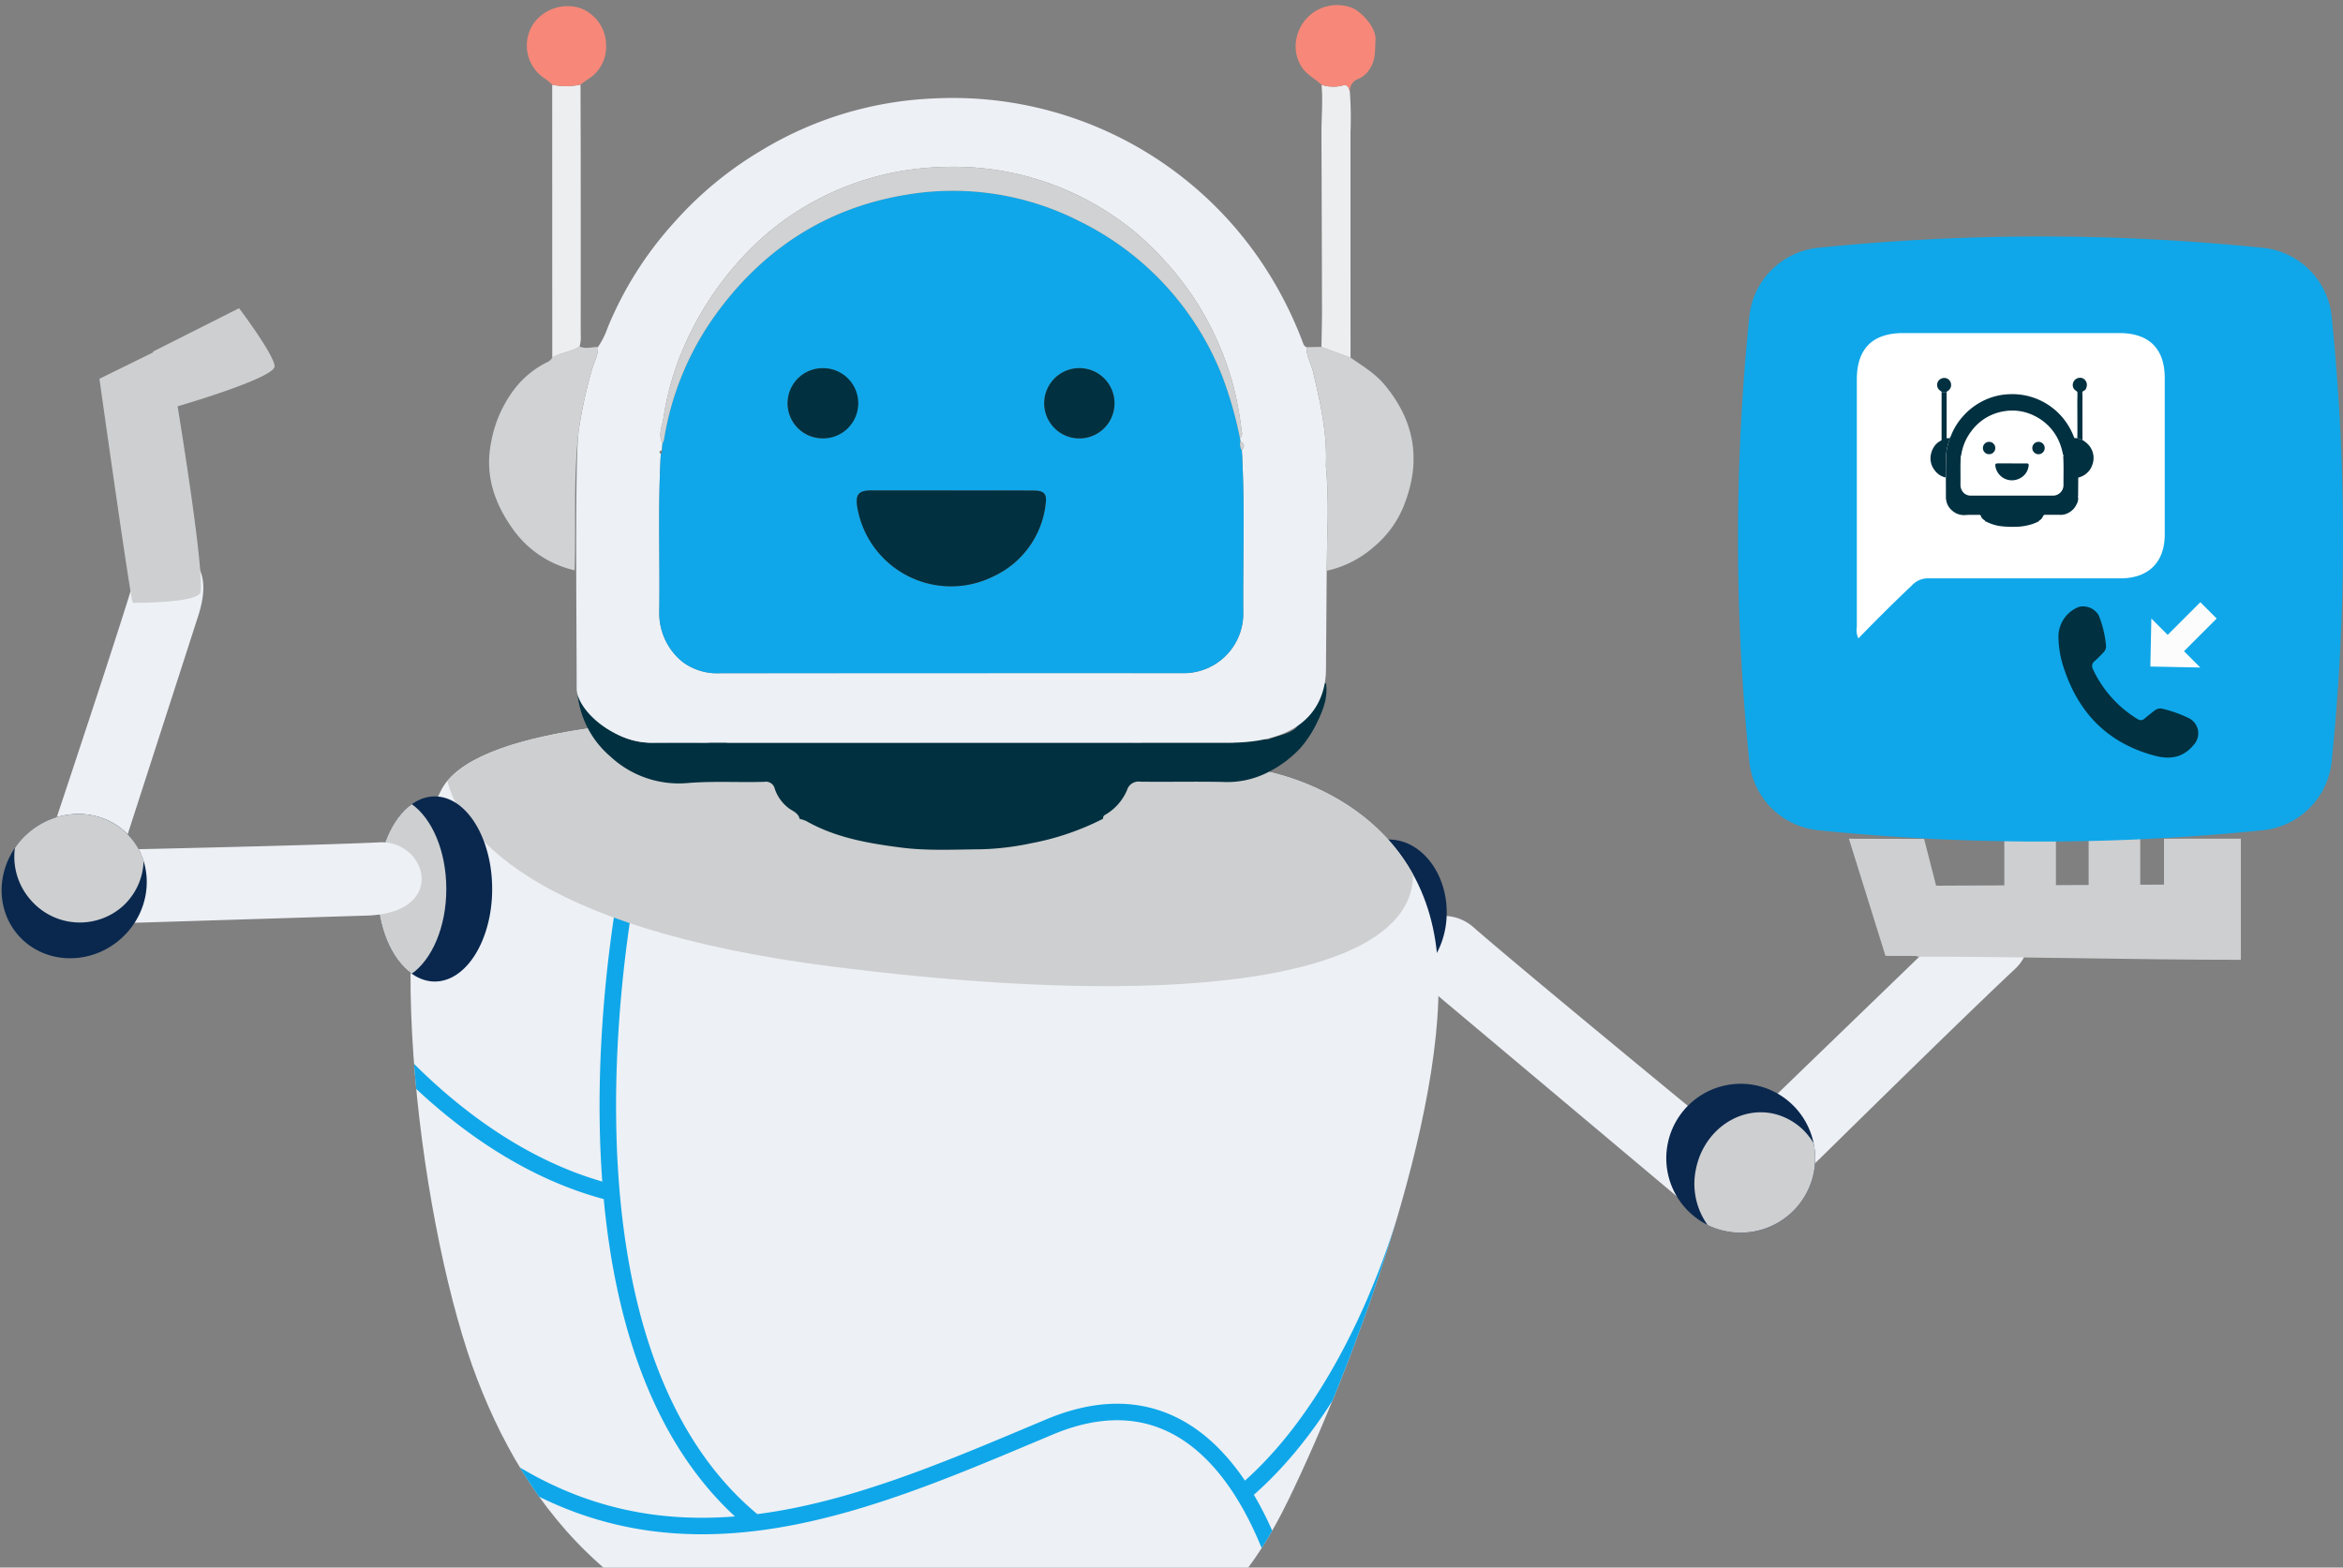
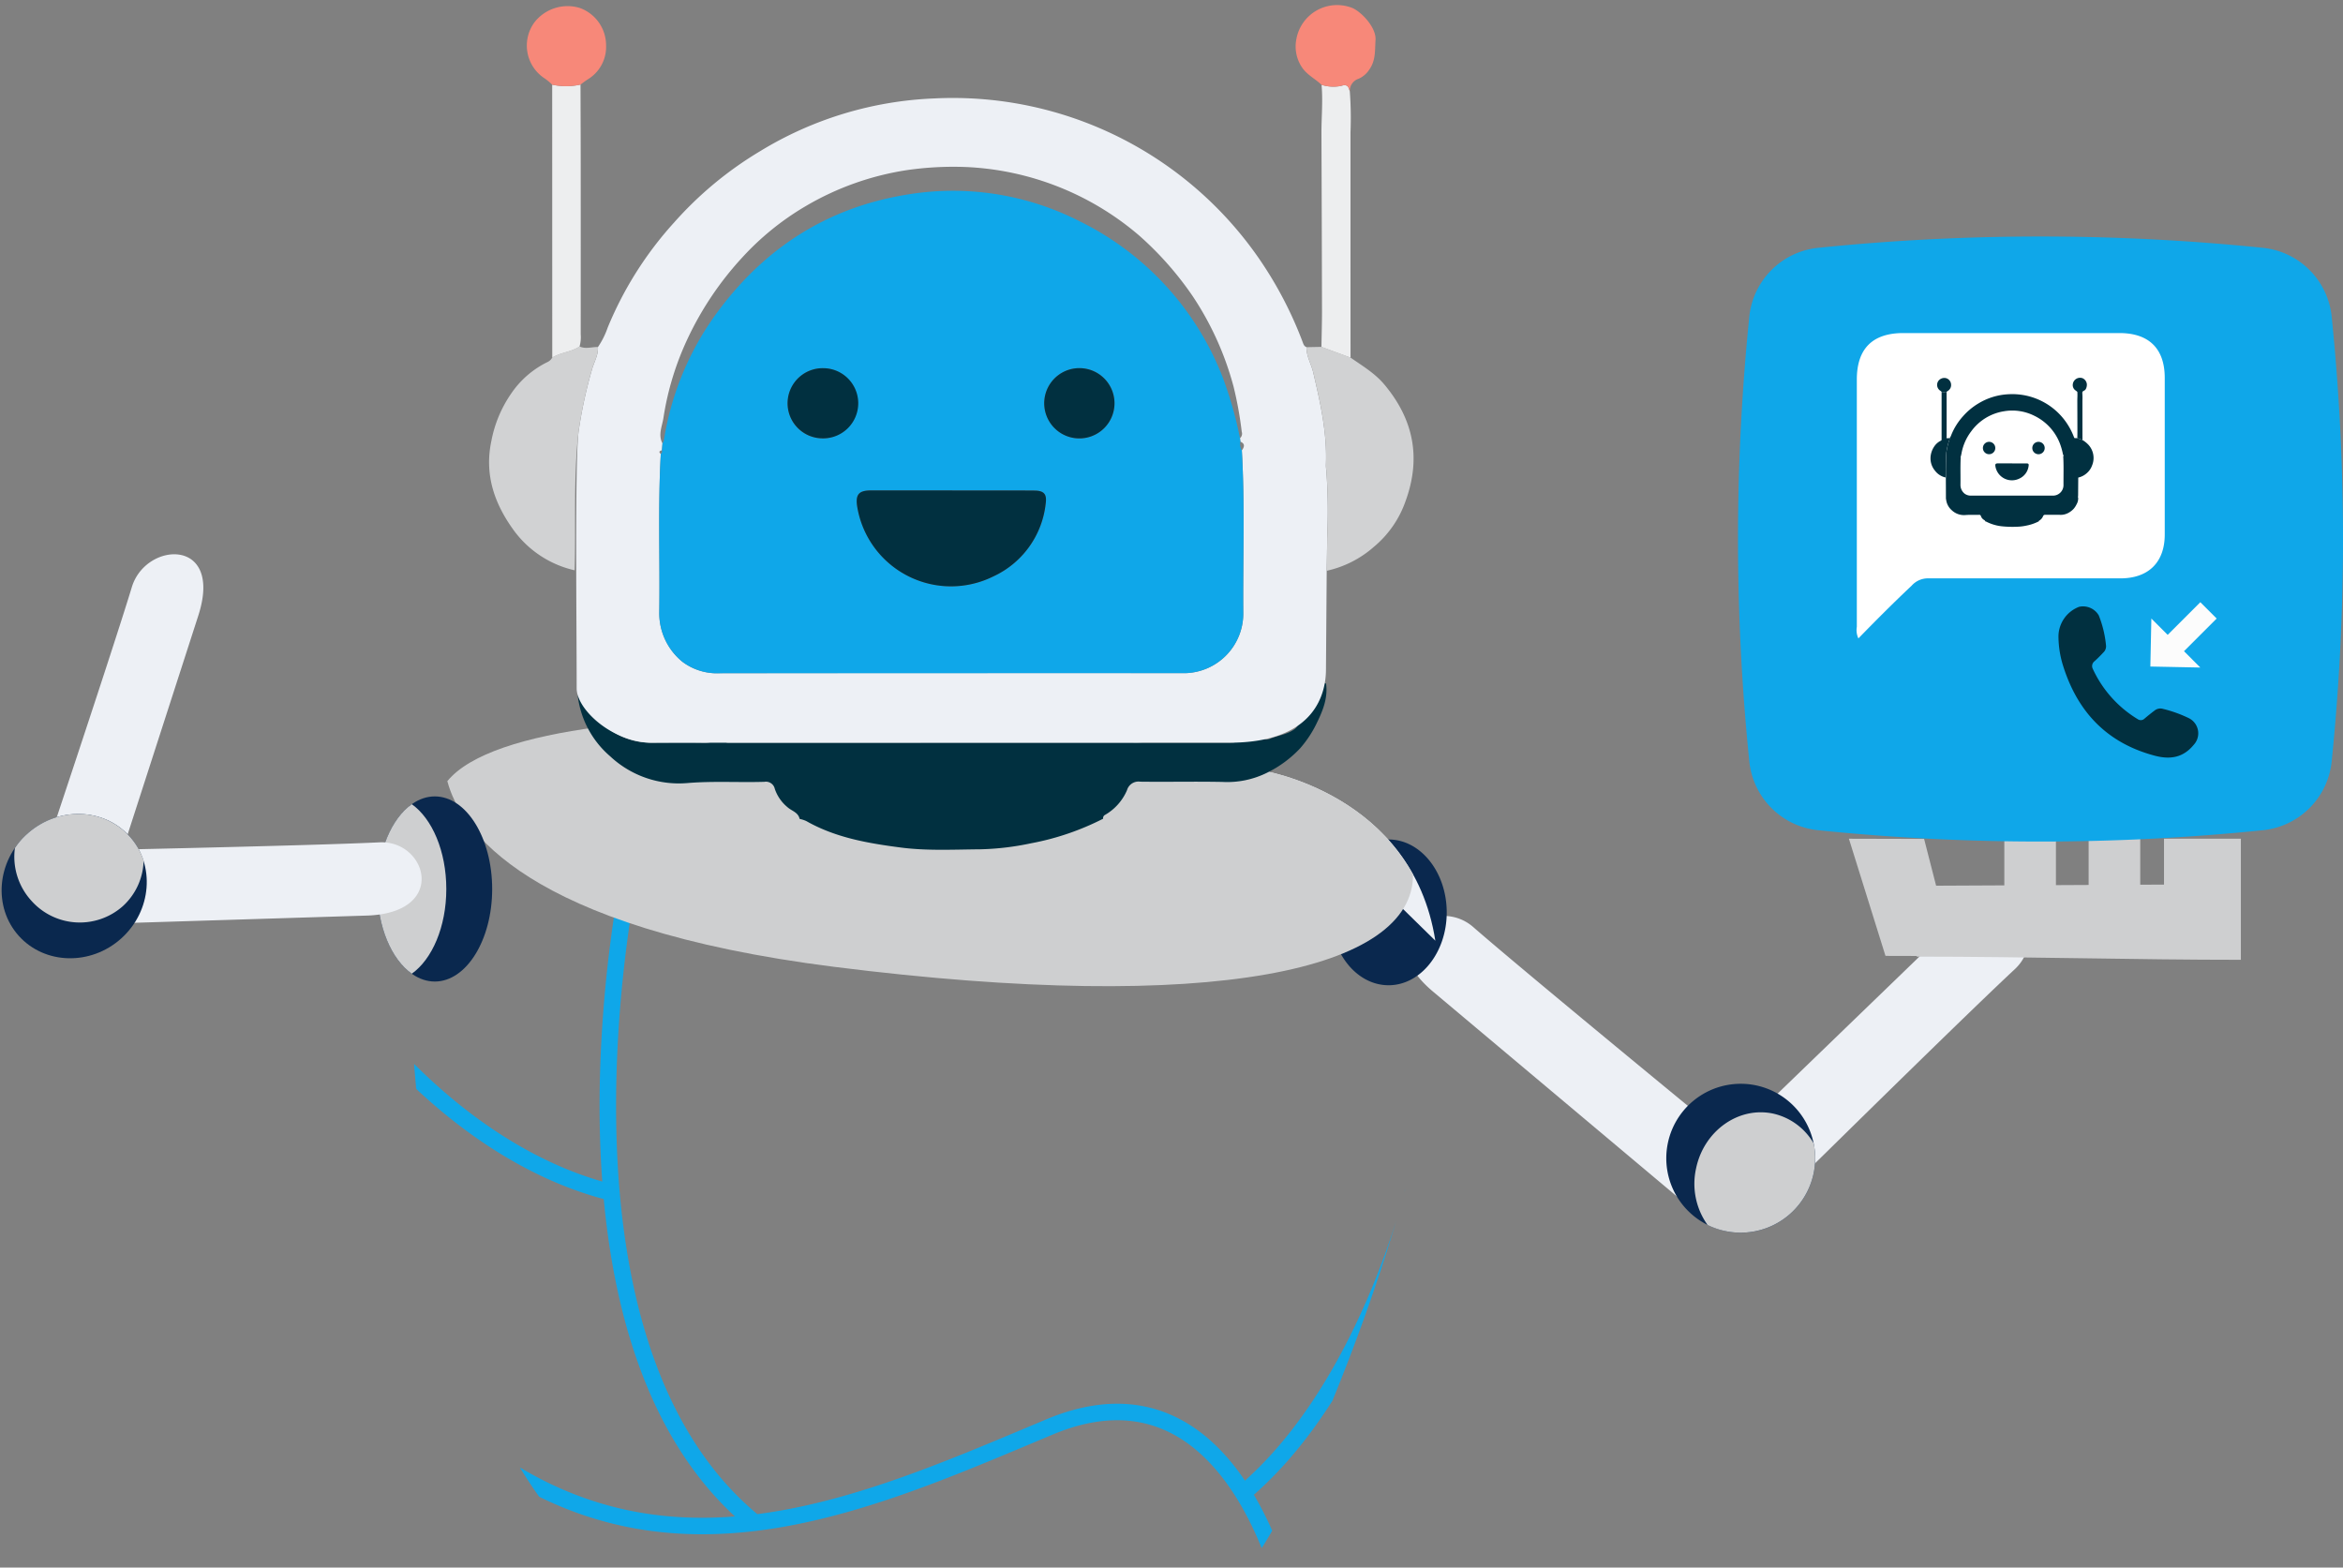
<svg xmlns="http://www.w3.org/2000/svg" width="426" height="285" viewBox="0 0 426 285">
  <rect x="0" y="0" width="426" height="285" fill="#808080" stroke="none" />
  <g clip-path="url(#_02 1__clip0_15_176)">
    <path fill-rule="evenodd" clip-rule="evenodd" d="m260.542 180.277 46.589 39.128s6.549 1.519 9.284-3.006a6.619 6.619 0 0 0-.473-7.9s-37.642-30.856-48.108-39.972c-6.685-5.805-19.007 1.925-7.292 11.75Z" fill="#EDF0F5" />
    <path fill-rule="evenodd" clip-rule="evenodd" d="m355.407 167.717-43.752 42.268s-2.23 6.349 1.991 9.521a6.545 6.545 0 0 0 7.9.337s34.638-34.2 44.8-43.651c6.482-6.043.068-19.075-10.939-8.475Z" fill="#EDF0F5" />
    <path fill-rule="evenodd" clip-rule="evenodd" d="M252.473 179.128c-5.841 0-10.567-5.94-10.567-13.234 0-7.326 4.726-13.267 10.567-13.267 5.808 0 10.568 5.941 10.568 13.267 0 7.293-4.76 13.234-10.568 13.234Zm66.778 18.198a13.54 13.54 0 0 0-14.073 20.681 13.537 13.537 0 0 0 24.573-4.681 13.557 13.557 0 0 0-10.5-16Z" fill="#0A284E" />
    <path fill-rule="evenodd" clip-rule="evenodd" d="M310.473 222.713a13.1 13.1 0 0 0 3.241 1.113 13.553 13.553 0 0 0 16.036-10.5c.366-1.78.378-3.615.035-5.4a11.403 11.403 0 0 0-7.428-5.469c-6.313-1.316-12.559 3.172-13.976 9.959a12.86 12.86 0 0 0 2.093 10.3l-.001-.003Z" fill="#CECFD0" />
    <path d="M364.422 152.424h9.385v8.501l5.942-.029v-8.472h9.385v8.427l4.32-.021v-8.342h13.977v22.016c-9.682 0-19.314-.141-29.02-.284-9.855-.144-19.787-.29-29.924-.29l.034-.123-5.707-.016-6.65-21.3 13.673.035 2.183 8.504 12.402-.06v-8.546Z" fill="#CECFD0" />
-     <path fill-rule="evenodd" clip-rule="evenodd" d="M229.405 140.07s27.379 4.187 31.565 30.958c4.152 26.806-14.889 77.412-26.806 101.854-11.917 24.409-28.291 35.11-72.955 31.532-44.665-3.545-64.314-27.379-74.407-53.577-10.128-26.2-17.893-85.144-6.584-107.189 11.344-22.045 130.416-11.918 149.187-3.578Z" fill="#EDF0F5" />
+     <path fill-rule="evenodd" clip-rule="evenodd" d="M229.405 140.07s27.379 4.187 31.565 30.958Z" fill="#EDF0F5" />
    <path d="M75.68 197.981a247.84 247.84 0 0 1-.393-4.552 106.28 106.28 0 0 0 2.006 1.95c7.832 7.414 18.887 15.612 32.212 19.439a184.13 184.13 0 0 1-.469-10.789c-.193-13.037.92-25.002 2.08-33.705.58-4.354 1.173-7.895 1.621-10.352a115.503 115.503 0 0 1 .741-3.776l.01-.051.004-.017s.001-.002 1.45.32l-1.449-.322a1.5 1.5 0 1 1 2.929.65l-.001.002-.002.01-.01.044-.039.181a112.702 112.702 0 0 0-.682 3.498 216.847 216.847 0 0 0-1.598 10.209c-1.147 8.604-2.244 20.416-2.054 33.265.379 25.606 5.865 54.813 25.655 71.296 16.692-2.146 33.289-9.129 49.706-16.036l2.818-1.185c9.053-3.8 16.596-3.518 22.78-.784 5.675 2.509 10.042 7.01 13.358 11.92 10.234-9.143 17.437-21.979 22.132-32.796a145.383 145.383 0 0 0 5.321-14.281l.068-.219c-3.401 11.449-7.549 22.829-11.623 32.786-3.92 6.155-8.648 12.135-14.275 17.08a61.975 61.975 0 0 1 3.334 6.529 73.288 73.288 0 0 1-1.917 3.169c-1.196-2.954-2.703-6.109-4.571-9.113a1.698 1.698 0 0 1-.123-.197l-.105-.166c-3.225-5.087-7.427-9.587-12.812-11.968-5.33-2.356-12.007-2.719-20.405.806l-2.887 1.214-.045.019c-16.491 6.94-33.637 14.157-50.949 16.27l-.004.001a1.47 1.47 0 0 1-.147.017c-13.056 1.572-26.219.237-39.315-6.225a82.575 82.575 0 0 1-3.5-5.321c13.016 7.777 26.074 9.939 39.096 8.904-15.612-14.411-21.882-36.54-23.855-57.7-14.2-3.799-25.888-12.347-34.09-20.024Zm179.797 18.313-.018.01-.001.004-.004.017-.017.072-.073.294-.047.183.16-.58Z" fill="#0FA7E9" />
    <path fill-rule="evenodd" clip-rule="evenodd" d="M229.404 140.072s18.635 2.836 27.514 18.9c.1 17.354-36.157 25.523-105.231 16.813-56.244-7.089-68.026-25.017-70.355-33.76 16.272-19.885 129.808-10.095 148.072-1.957v.004Z" fill="#CECFD0" />
    <path fill-rule="evenodd" clip-rule="evenodd" d="M79.055 178.454c-5.74 0-10.433-7.564-10.433-16.813 0-9.284 4.693-16.846 10.433-16.846s10.431 7.561 10.431 16.846c0 9.249-4.692 16.813-10.43 16.813Z" fill="#0A284E" />
    <path fill-rule="evenodd" clip-rule="evenodd" d="M74.867 146.21c-3.679 2.6-6.247 8.509-6.247 15.43 0 6.886 2.567 12.794 6.247 15.393 3.68-2.6 6.28-8.507 6.28-15.393 0-6.921-2.6-12.829-6.28-15.43Z" fill="#CECFD0" />
    <path fill-rule="evenodd" clip-rule="evenodd" d="m66.693 166.461-59.305 1.843s-5.796-2.751-4.823-7.828a6.89 6.89 0 0 1 5.444-5.709s47.425-.96 60.961-1.62c8.637-.448 12.596 12.829-2.273 13.316l-.004-.002Z" fill="#EDF0F5" />
    <path fill-rule="evenodd" clip-rule="evenodd" d="m36.05 111.943-18.42 57.039s-4.652 4.875-9.201 2.8a5.988 5.988 0 0 1-3.676-6.505s15.245-45.481 19.215-58.527c2.52-8.354 16.71-9.09 12.079 5.195l.003-.002Z" fill="#EDF0F5" />
    <path fill-rule="evenodd" clip-rule="evenodd" d="M4.94 151.611c-5.545 4.993-6.225 13.319-1.516 18.549 4.708 5.229 13.08 5.446 18.626.453 5.546-4.993 6.204-13.344 1.497-18.572-4.708-5.228-13.062-5.423-18.607-.43Z" fill="#0A284E" />
    <path fill-rule="evenodd" clip-rule="evenodd" d="M2.709 154.176a13.032 13.032 0 0 1 2.231-2.565c5.57-5.015 13.897-4.798 18.605.432a12.342 12.342 0 0 1 2.568 4.416 11.58 11.58 0 0 1-3.817 8.322 11.776 11.776 0 0 1-16.604-1.033 11.871 11.871 0 0 1-2.983-9.572Z" fill="#CECFD0" />
-     <path d="M36.337 107.917c-1.306 1.748-12.173 1.692-12.173 1.692-.274.589-6.087-40.743-6.087-40.743l9.776-4.802a75.994 75.994 0 0 1-.05-.137l15.664-7.892.196.263h.002s6.126 8.13 6.263 10.278c.137 2.147-17.634 7.296-17.634 7.296s5.32 32.319 4.043 34.045Z" fill="#CECFD0" />
    <path d="M105.138 126.108c.784.142 1.227-.381 1.735-.839.563-.508.929-1.3 1.82-1.371l-.008-.008c-.181 1.093-1.214 1.508-1.812 2.27-.368.47-1.111.888-.475 1.559.652.689.929-.266 1.383-.465.192-.072.388-.132.588-.18-.017.1.006.254-.055.306-1.6 1.368-.506 2.395.445 3.409a12.954 12.954 0 0 0 9.9 4.245c3.018-.01 6.036-.045 9.053 0a6.966 6.966 0 0 0 3.893-.961l-.008-.007c-.054.647.175.963.894.963 30.349-.011 60.698-.013 91.047-.005a3.023 3.023 0 0 0 2.194-.65 4.293 4.293 0 0 1 3.88-.62l-.007-.007c.088.8.775.784 1.192.609 1.494-.627 3.173-.8 4.524-1.752a2.24 2.24 0 0 0 .63-2.936 2.033 2.033 0 0 0-2.745-1.128c-1.154.346-1.8 1.458-2.959 1.711a4.183 4.183 0 0 1 4.44-2.523l.16.119-.12-.159a7.98 7.98 0 0 0-.372-1.017c-.419-.805.054-.886.671-.877.332 1.424 1.465 2.247 2.417 3.2.526.527.9.19 1.309-.228.409-.418.473-.662-.01-1.132-1.587-1.544-1.47-1.5-.077-3.182.866-1.047 1.64-.057 2.432-.214.35 2.525-.487 4.765-1.57 6.983a20.37 20.37 0 0 1-3.129 4.818 20.838 20.838 0 0 1-6.056 4.466 16.265 16.265 0 0 1-8.075 1.658c-4.977-.1-9.958.018-14.935-.045a2.18 2.18 0 0 0-2.421 1.544 9.484 9.484 0 0 1-4.041 4.521.643.643 0 0 0-.3.667 48.168 48.168 0 0 1-13.115 4.469 49.526 49.526 0 0 1-9.24 1.094c-4.81.036-9.637.3-14.423-.321-5.959-.775-11.872-1.785-17.209-4.823a6.037 6.037 0 0 0-1.2-.385c-.243-1.206-1.465-1.45-2.21-2.134a7.361 7.361 0 0 1-2.3-3.328 1.655 1.655 0 0 0-1.9-1.279c-4.647.141-9.292-.163-13.945.221a18.265 18.265 0 0 1-14.071-4.845 17.247 17.247 0 0 1-5.882-10.793 2.85 2.85 0 0 1 .063-.618Z" fill="#013040" />
    <path d="M118.658 135.04c-7.317 0-13.809-6.05-13.809-9.87 0-13.4-.347-40.662.342-46.674a83.816 83.816 0 0 1 2.4-11.169c.362-1.414 1.215-2.7 1.127-4.229a14.808 14.808 0 0 0 1.769-3.534 65.379 65.379 0 0 1 12.052-19.081 66.367 66.367 0 0 1 15.688-13.01 65.67 65.67 0 0 1 31.556-9.574 67.674 67.674 0 0 1 59.234 29.265 70.57 70.57 0 0 1 7.812 14.976c.15.4.259.814.718.98-.041 1.634.851 3.023 1.211 4.559 1.305 5.553 2.562 11.1 2.315 16.859 0 .317.024.634.073.947.297 4.116.349 8.246.156 12.368-.012 1.974-.054 3.948-.083 5.922l-.134 17.929c0 4.1-1.732 13.328-17.551 13.328m1.917-55.364a1.054 1.054 0 0 0 .321-1.155 66.549 66.549 0 0 0-1.487-8.217 55.252 55.252 0 0 0-7.422-16.435 59.167 59.167 0 0 0-9.79-11.082 51.872 51.872 0 0 0-31.453-12.413 59.1 59.1 0 0 0-10.738.565 51.608 51.608 0 0 0-18.463 6.587 49.789 49.789 0 0 0-11.492 9.324 58.294 58.294 0 0 0-9.838 14.582 52.462 52.462 0 0 0-4.469 14.584c-.232 1.492-1 3.046-.171 4.607l-.1 1.257c-.423.108-.657.274-.2.655-.54 9.588-.139 19.184-.28 28.775a11.377 11.377 0 0 0 4.219 9.026 10.458 10.458 0 0 0 6.8 2.07c27.993-.035 55.987-.039 83.98-.014.318 0 .637 0 .954-.011a10.838 10.838 0 0 0 10.231-10.75c-.082-9.91.309-19.824-.261-29.73.438-.622.653-1.206-.268-1.6l-.073-.625Z" fill="#EDF0F5" />
    <path d="M241.223 103.775c.028-1.974.07-3.948.083-5.922a104.16 104.16 0 0 0-.155-12.368 6.128 6.128 0 0 1-.073-.947c.247-5.761-1.01-11.306-2.315-16.859-.361-1.536-1.253-2.925-1.212-4.559l2.713-.056 5.287 1.953c2.16 1.5 4.426 2.838 6.155 4.9 5.331 6.365 6.721 13.38 3.831 21.246a18.9 18.9 0 0 1-5.79 8.3 19.215 19.215 0 0 1-8.524 4.312ZM108.714 63.096c.087 1.53-.765 2.815-1.127 4.229a83.816 83.816 0 0 0-2.4 11.169c-.961 8.377-.465 16.794-.709 25.191a18.85 18.85 0 0 1-10.944-7.1c-3.567-4.839-5.524-10.192-4.19-16.435a22.452 22.452 0 0 1 3.565-8.549 16.993 16.993 0 0 1 6.6-5.761c.383-.17.699-.46.9-.828 1.541-.954 3.449-1.007 4.964-2.023 1.1.519 2.228.068 3.341.107Z" fill="#D1D2D3" />
    <path d="M105.376 62.994c-1.515 1.016-3.423 1.069-4.964 2.024l-.014-49.621c1.697.37 3.454.363 5.148-.019.014 4.808.037 9.617.039 14.426.005 10.333.005 20.664 0 30.992a6.27 6.27 0 0 1-.209 2.198Zm140.175 2.028-5.287-1.953c.035-2.169.1-4.339.1-6.508-.023-10.75-.056-21.499-.1-32.248-.011-2.962.284-5.923.02-8.886a7.082 7.082 0 0 0 3.567.191c1.161-.392 1.337.2 1.569.984a66.03 66.03 0 0 1 .126 7.444c-.001 13.655 0 27.314.005 40.976Z" fill="#EDEEEF" />
    <path d="M245.416 16.598c-.232-.784-.408-1.376-1.569-.984a7.08 7.08 0 0 1-3.567-.191c-1.189-1.153-2.731-1.819-3.68-3.368a6.826 6.826 0 0 1-.893-4.967 7.52 7.52 0 0 1 6.849-6.147 7.525 7.525 0 0 1 3.24.476c1.548.585 4.465 3.484 4.3 5.863-.127 1.837.066 3.647-1.1 5.32a4.418 4.418 0 0 1-1.98 1.72 2.315 2.315 0 0 0-1.6 2.278Zm-139.871-1.221a11.89 11.89 0 0 1-5.148.019 9.358 9.358 0 0 0-1.46-1.2 7.128 7.128 0 0 1-1.746-10.161 7.635 7.635 0 0 1 8.221-2.592 7.228 7.228 0 0 1 4.784 6.774 6.897 6.897 0 0 1-3.367 6.238c-.442.284-.856.615-1.284.922Z" fill="#F78879" />
    <path d="M225.788 81.893c.571 9.906.179 19.82.261 29.73a10.84 10.84 0 0 1-10.231 10.75c-.317.016-.636.011-.954.011-27.993 0-55.987.005-83.98.014a10.463 10.463 0 0 1-6.8-2.07 11.377 11.377 0 0 1-4.219-9.026c.141-9.591-.26-19.188.28-28.775a.559.559 0 0 0 .205-.655c.035-.419.068-.838.1-1.257.11-.176.197-.366.257-.565a53.065 53.065 0 0 1 10.252-23.994c8.517-11.247 19.694-18.3 33.652-20.626a50.673 50.673 0 0 1 31.659 4.786 52.916 52.916 0 0 1 26.029 28.36 71.172 71.172 0 0 1 3.155 11.092l.062.624a2.27 2.27 0 0 0 .272 1.601Zm-52.653 7.286v-.017h-14.75c-2.286 0-2.894.756-2.507 3.071a17.28 17.28 0 0 0 9.219 12.499 17.29 17.29 0 0 0 15.531.055 16.554 16.554 0 0 0 9.5-13.209c.249-1.789-.318-2.373-2.077-2.387-4.978-.038-9.949-.012-14.92-.012h.004Zm-23.616-9.482a6.381 6.381 0 0 0 4.675-10.803 6.378 6.378 0 0 0-9.814.75 6.382 6.382 0 0 0-1.161 3.506 6.32 6.32 0 0 0 6.296 6.547h.004Zm46.778.012a6.387 6.387 0 0 0 6.343-6.36 6.39 6.39 0 1 0-6.343 6.36Z" fill="#0FA7E9" />
-     <path d="M225.454 79.669a71.179 71.179 0 0 0-3.156-11.092 52.915 52.915 0 0 0-26.028-28.36 50.675 50.675 0 0 0-31.659-4.786c-13.958 2.33-25.135 9.379-33.652 20.626a53.066 53.066 0 0 0-10.252 23.994 2.34 2.34 0 0 1-.256.565c-.833-1.561-.061-3.116.171-4.607a52.46 52.46 0 0 1 4.469-14.584 58.294 58.294 0 0 1 9.838-14.582 49.794 49.794 0 0 1 11.492-9.324 51.608 51.608 0 0 1 18.463-6.587 59.11 59.11 0 0 1 10.738-.565 51.875 51.875 0 0 1 31.453 12.413 59.17 59.17 0 0 1 9.79 11.082 55.227 55.227 0 0 1 7.422 16.435 66.365 66.365 0 0 1 1.488 8.217 1.051 1.051 0 0 1-.321 1.155Zm.33 2.225a2.266 2.266 0 0 1-.268-1.6c.92.394.705.978.268 1.6Z" fill="#D1D2D3" />
    <path d="M193.827 79.233a6.395 6.395 0 0 0 6.944-1.401 6.39 6.39 0 1 0-6.944 1.401Zm-44.312.465a6.382 6.382 0 0 1-6.319-6.484 6.385 6.385 0 0 1 4.065-5.841 6.378 6.378 0 0 1 2.462-.433 6.378 6.378 0 0 1 5.789 8.927 6.375 6.375 0 0 1-5.997 3.831Zm27.832 9.477c3.567-.005 7.135-.01 10.701.018 1.759.014 2.326.6 2.077 2.387a16.546 16.546 0 0 1-9.5 13.209 17.29 17.29 0 0 1-21.623-5.211 17.28 17.28 0 0 1-3.127-7.343c-.387-2.315.221-3.07 2.507-3.071 4.916-.005 9.833-.005 14.75 0l.004.015c1.404 0 2.808-.002 4.211-.004Z" fill="#013040" />
    <path d="M318.056 138.418a398.36 398.36 0 0 1 0-80.836 14.01 14.01 0 0 1 12.525-12.526 398.38 398.38 0 0 1 80.837 0 14.009 14.009 0 0 1 12.526 12.526 398.36 398.36 0 0 1 0 80.836 14.008 14.008 0 0 1-12.526 12.527 398.221 398.221 0 0 1-80.837 0 14.004 14.004 0 0 1-12.525-12.527Z" fill="#0FA7E9" />
    <path d="m390.972 121.183 9.086.181-2.969-2.97 5.941-5.938-2.969-2.97-5.94 5.938-2.967-2.968-.182 8.727Z" fill="#FCFCFC" />
    <path d="M337.891 116.066a3.458 3.458 0 0 1-.286-2.087V69.001c0-5.6 2.847-8.446 8.445-8.446h39.285c5.408 0 8.256 2.847 8.256 8.161v28.466c0 5.029-2.942 7.97-8.066 7.97h-34.824a3.974 3.974 0 0 0-3.131 1.328c-3.322 3.134-6.452 6.266-9.679 9.586Z" fill="white" />
    <path d="M374.267 115.629a5.801 5.801 0 0 1 3.762-5.308 3.318 3.318 0 0 1 3.574 1.58 19.928 19.928 0 0 1 1.314 5.489c.017.231-.019.463-.105.678a1.523 1.523 0 0 1-.389.565c-.5.541-1.026 1.068-1.575 1.564a1.116 1.116 0 0 0-.331 1.43 20.927 20.927 0 0 0 8.148 9.118.97.97 0 0 0 1.261-.108c.588-.49 1.179-.978 1.793-1.435a1.695 1.695 0 0 1 1.515-.331c1.637.398 3.227.967 4.743 1.7a3.082 3.082 0 0 1 1.654 2.196 3.064 3.064 0 0 1-.763 2.64c-1.926 2.353-4.286 2.728-7.08 1.99-8.7-2.3-14.071-7.968-16.7-16.415a18.061 18.061 0 0 1-.821-5.353Zm4.334-44.179-.001-.004a.41.41 0 0 1 .282-.402.775.775 0 0 0 .349-.3c.155-.287.222-.614.194-.939a1.344 1.344 0 0 0-.758-1.034 1.327 1.327 0 0 0-1.78 1c-.061.302-.004.615.158.876.108.176.26.29.411.401.082.061.164.122.238.193.204.065.42.077.629.034.092-.03.149-.027.187 0-.038-.026-.095-.03-.186.001a1.244 1.244 0 0 1-.629-.034c.034.349.023.697.012 1.046a15.18 15.18 0 0 0-.012.522c.008 1.896.014 3.793.018 5.69 0 .28-.006.561-.011.842l-.007.305.933.344c-.004-2.41-.005-4.819-.005-7.228a11.28 11.28 0 0 0-.022-1.313Zm-25.583-.213v8.753a.34.34 0 0 1-.16.146c-.47.232-.871.582-1.163 1.016a3.957 3.957 0 0 0-.63 1.508 3.496 3.496 0 0 0 .739 2.9 3.327 3.327 0 0 0 1.932 1.252c.014-.499.014-.998.013-1.497 0-.983-.001-1.966.112-2.947a14.72 14.72 0 0 1 .422-1.97c.106-.236.174-.488.2-.746a1.334 1.334 0 0 0-.198.013c-.13.014-.261.03-.39-.031.035-.125.048-.255.038-.384v-5.468l-.003-1.27v-.002c-.002-.424-.004-.849-.004-1.273a2.1 2.1 0 0 1-.908 0Zm15.46 13.017h-2.63l-.003-.006h-2.6c-.403.001-.51.134-.442.542a3.04 3.04 0 0 0 2.995 2.535c.476.002.946-.108 1.371-.32a2.911 2.911 0 0 0 1.675-2.33c.045-.315-.055-.42-.366-.42Zm-6.798-1.673a1.126 1.126 0 1 1 .037-2.25 1.126 1.126 0 0 1-.037 2.25Zm8.521-.085a1.12 1.12 0 0 0 1.228-.24 1.122 1.122 0 0 0 .008-1.592 1.13 1.13 0 0 0-1.594-.007 1.123 1.123 0 0 0-.333.795 1.12 1.12 0 0 0 .326.798c.105.105.228.188.365.246Z" fill="#013040" />
    <path fill-rule="evenodd" clip-rule="evenodd" d="M353.847 90.841a.782.782 0 0 1-.042-.239c0-.543-.003-1.215-.006-1.941v-.014c-.012-2.432-.027-5.463.066-6.279.097-.665.238-1.323.423-1.97a2.42 2.42 0 0 0 .2-.746 2.56 2.56 0 0 0 .312-.623 11.534 11.534 0 0 1 2.126-3.366 11.73 11.73 0 0 1 2.768-2.3 11.587 11.587 0 0 1 5.567-1.689 11.937 11.937 0 0 1 10.45 5.164 12.43 12.43 0 0 1 1.378 2.642l.007.019c.023.064.047.128.121.154v.006l.473-.01.932.344c.4.238.765.529 1.086.865.457.497.763 1.112.882 1.776.12.664.049 1.348-.206 1.972a3.339 3.339 0 0 1-1.021 1.465 3.396 3.396 0 0 1-1.5.756l-.024 3.157a2.5 2.5 0 0 1-.041.458.17.17 0 0 0 .047-.003c.036.43-.06.86-.277 1.232a3.575 3.575 0 0 1-.552.85 3.671 3.671 0 0 1-1.068.788 2.867 2.867 0 0 1-1.425.292 63.796 63.796 0 0 0-1.528-.007c-.369.001-.738.003-1.107 0a.387.387 0 0 0-.427.272 1.67 1.67 0 0 1-.713.8.114.114 0 0 0-.053.117 8.494 8.494 0 0 1-2.314.788 8.703 8.703 0 0 1-1.63.193c-.848.04-1.699.021-2.545-.056a8.085 8.085 0 0 1-3.036-.85 1.05 1.05 0 0 0-.211-.069c-.029-.145-.139-.212-.247-.277a.881.881 0 0 1-.143-.099 1.303 1.303 0 0 1-.405-.587.293.293 0 0 0-.336-.226 25.5 25.5 0 0 1-.966.005c-.498-.003-.995-.007-1.494.034a3.222 3.222 0 0 1-2.483-.855 3.052 3.052 0 0 1-1.037-1.9l-.001-.043Zm21.231-8.273a12.446 12.446 0 0 0-.556-1.949 9.331 9.331 0 0 0-4.592-5 8.94 8.94 0 0 0-5.585-.844 9.12 9.12 0 0 0-5.937 3.64 9.368 9.368 0 0 0-1.808 4.232.375.375 0 0 1-.045.1l-.003-.006-.018.22c-.074.018-.116.047-.036.114-.06 1.078-.054 2.156-.047 3.234.003.614.007 1.228-.002 1.842a2.019 2.019 0 0 0 .744 1.592c.346.258.77.387 1.201.365 4.938-.006 9.876-.006 14.814 0h.168a1.91 1.91 0 0 0 1.805-1.9c-.004-.578 0-1.156.004-1.734.009-1.171.017-2.343-.051-3.51.078-.11.116-.214-.047-.283l-.009-.113Zm.062-.174a.172.172 0 0 0-.005-.022v.005a.11.11 0 0 1 .005.017Z" fill="#013040" />
    <path d="M353.017 71.234a2.1 2.1 0 0 0 .908 0 6.995 6.995 0 0 1 .226-.165 1.215 1.215 0 0 0 .594-1.1 1.274 1.274 0 0 0-.844-1.195 1.345 1.345 0 0 0-1.45.457 1.27 1.27 0 0 0-.229.962 1.25 1.25 0 0 0 .537.83c.093.062.18.132.258.211Z" fill="#013040" />
  </g>
  <defs>
    <clipPath id="_02 1__clip0_15_176">
      <path fill="white" d="M0 0h426v285H0z" />
    </clipPath>
  </defs>
</svg>